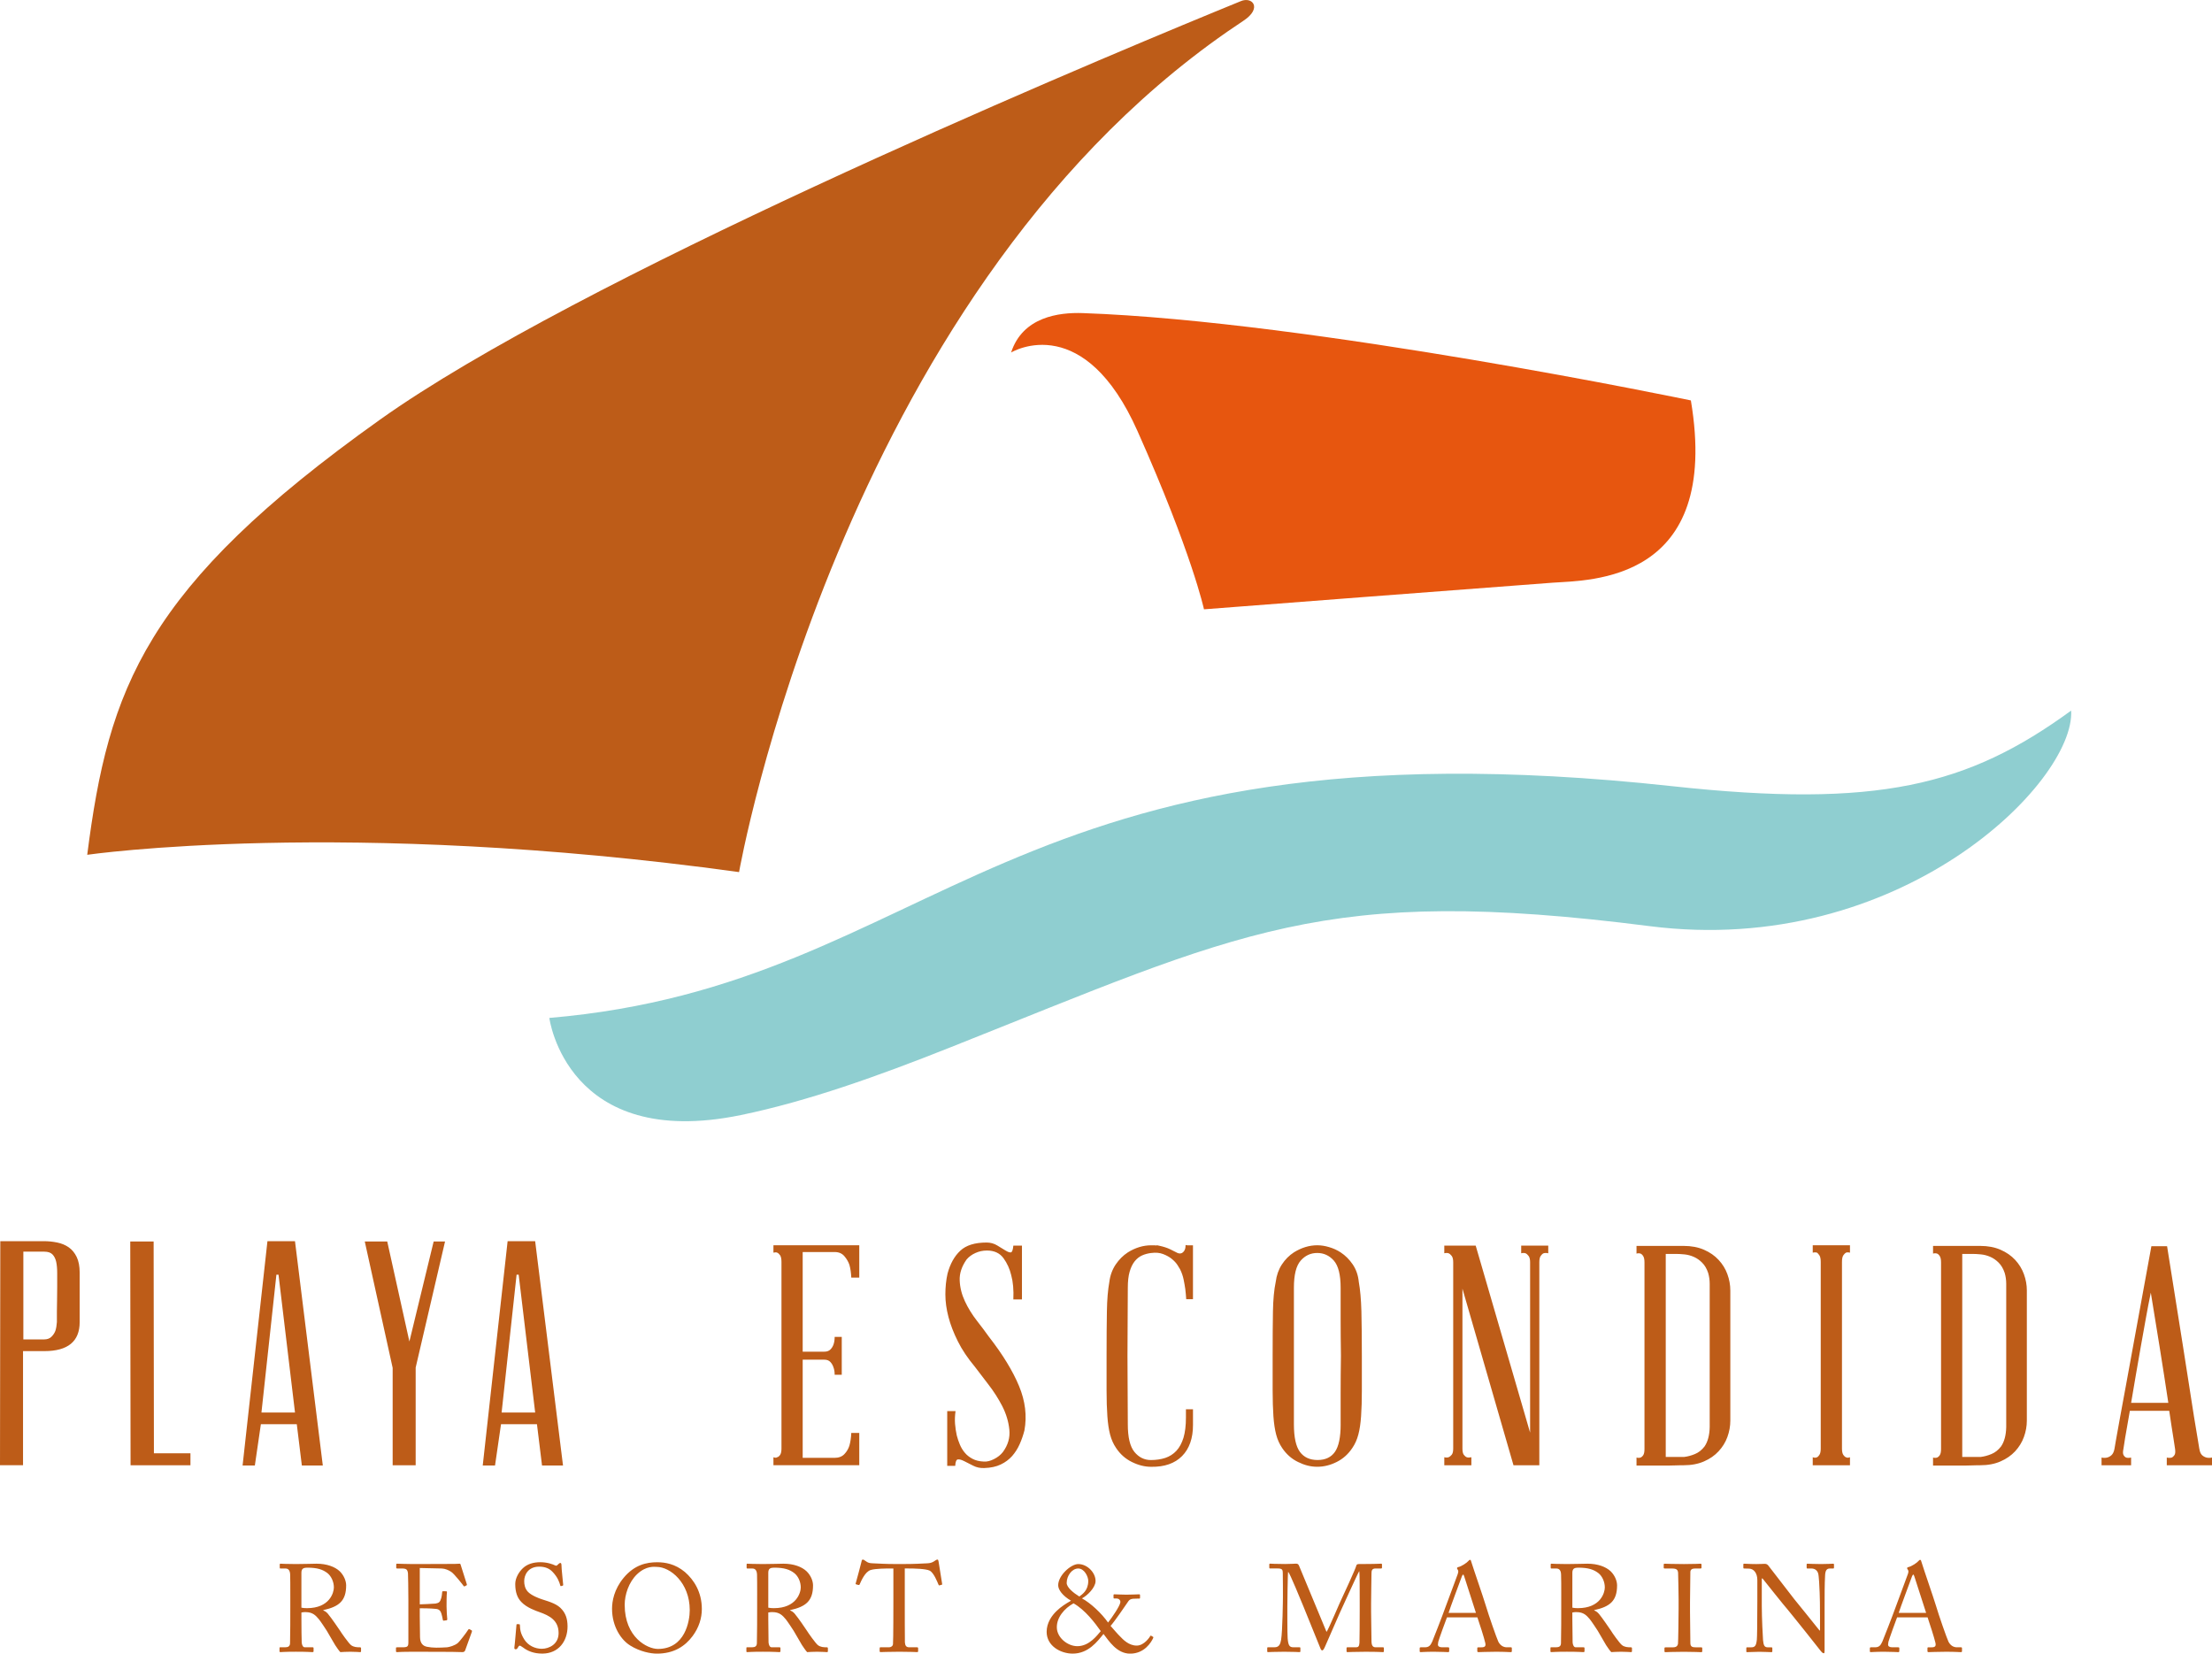
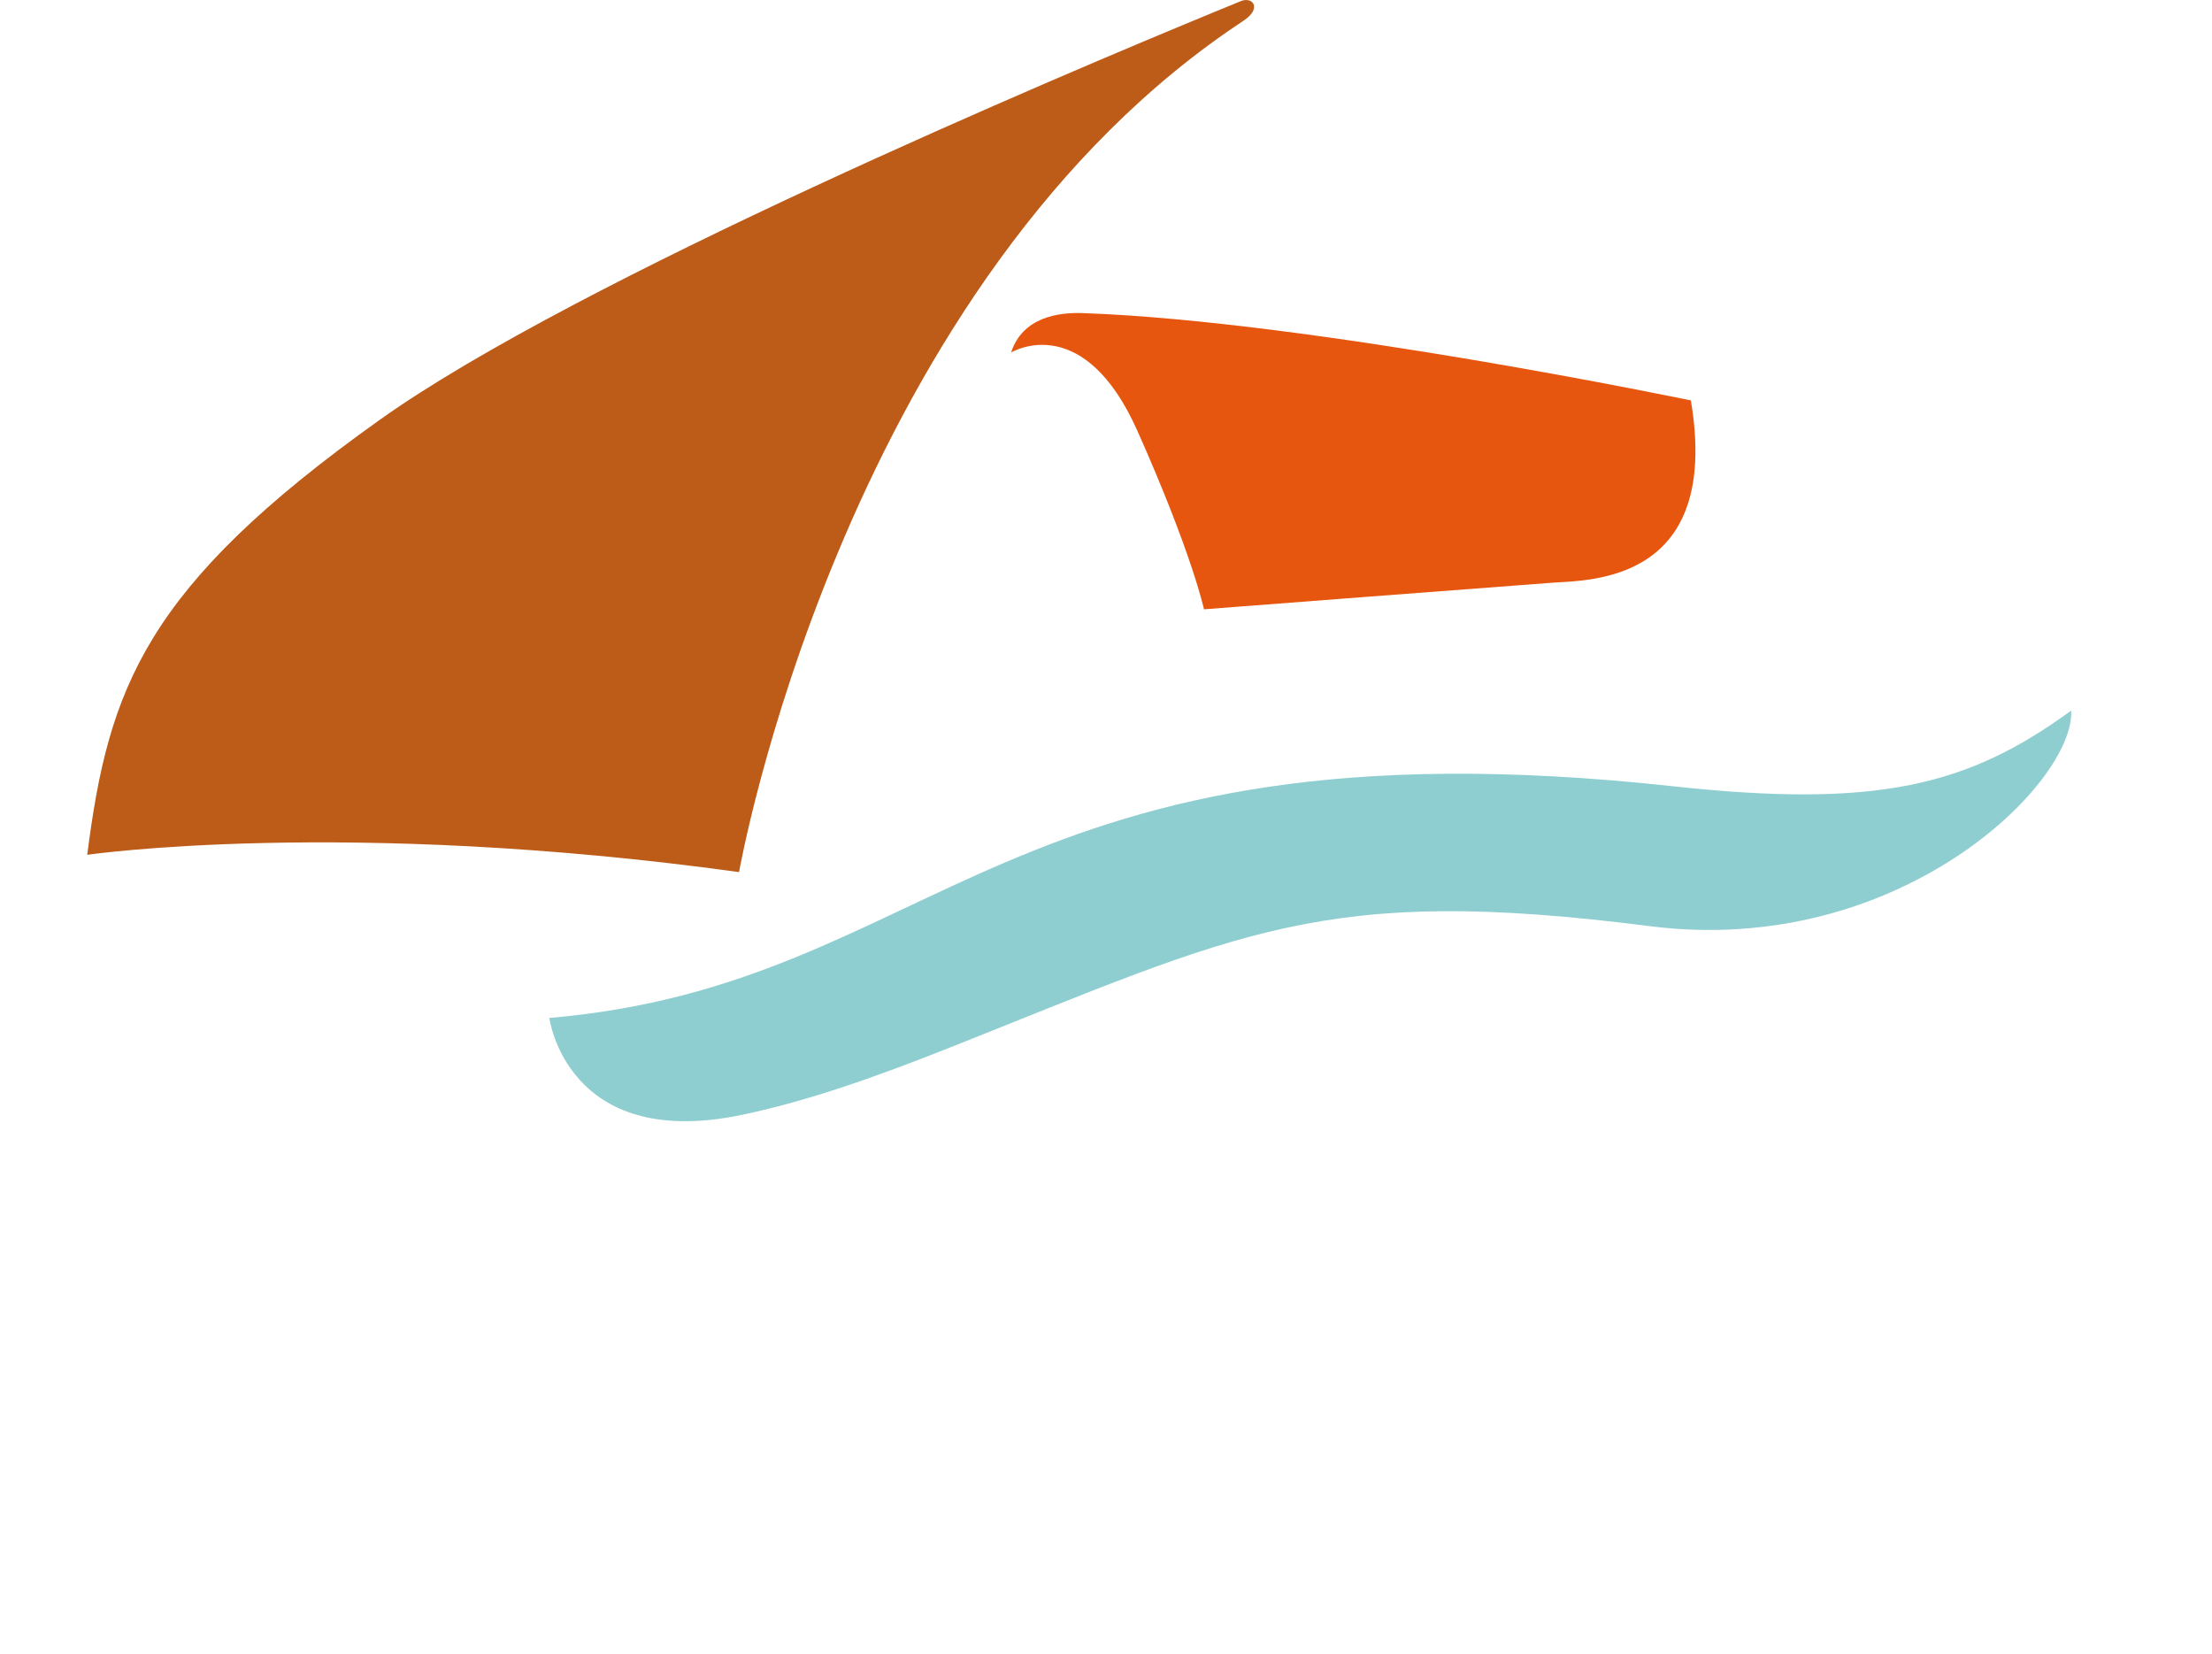
<svg xmlns="http://www.w3.org/2000/svg" id="Capa_1" data-name="Capa 1" viewBox="0 0 1840.09 1375.33">
  <defs>
    <style>
      .cls-1, .cls-2, .cls-3, .cls-4 {
        stroke-width: 0px;
      }

      .cls-1, .cls-4 {
        fill: #bd5c18;
      }

      .cls-2 {
        fill: #e7560f;
      }

      .cls-2, .cls-3, .cls-4 {
        fill-rule: evenodd;
      }

      .cls-3 {
        fill: #8fced0;
      }
    </style>
  </defs>
  <path class="cls-3" d="M456.97,846.63s14.39,110.66,159.35,80.78c55.74-11.49,114.59-32.63,172.51-55.62,244.65-97.1,311.74-136.18,583.3-101.52,208.04,26.56,354.11-119.51,350.8-179.27-85.76,62.51-160.73,81.51-332.13,62.85-558-60.74-608.29,164.96-933.83,192.78" />
  <path class="cls-2" d="M841.1,293.19s15.95-9.75,37.63-5.13c20.28,4.32,45.57,21.21,67.5,70.42,45.37,101.81,55.33,148.29,55.33,148.29,0,0,258.95-19.92,289.93-22.13,30.98-2.21,140.54,0,115.09-151.61,0,0-316.52-66.03-505.87-72.63-19.77-.69-49.97,3.09-59.61,32.79" />
  <path class="cls-4" d="M1032.23.94c-5.71,2.41-12.81,5.24-21.05,8.63-126.59,52.13-530.99,222.64-695.16,339.51-195.87,139.43-225.75,223.54-243.46,361.86,0,0,213.58-30.99,542.24,14.39,0,0,83.4-474.65,406.12-698.96,4.47-3.11,8.98-6.16,13.54-9.17,15.8-10.44,7.4-20.32-2.24-16.26" />
-   <path class="cls-1" d="M743.16,1304.54h-2.57c-3.33,0-12.29,0-16.29,1.25-4.63,1.45-7.72,8.67-9.19,11.94-.21.52-.5.63-1,.52l-1.87-.52c-.33-.08-.63-.19-.41-.82,1.03-3.69,4.64-16.98,4.83-18.12.19-1.34.59-1.66,1.06-1.66.5,0,.81.11,1.2.41l1.36.93c1.84,1.34,2.88,1.63,5.86,1.75,5.46.21,9.82.6,19.47.6h4.95c11.23,0,15.67-.4,20.72-.6,2.26-.12,3.61-.41,5.36-1.44l1.94-1.25c.52-.3.85-.41,1.25-.41.52,0,.71.32.94,1.66.19,1.22,2.17,14.03,2.96,18.54.1.52-.08.73-.62.82l-1.63.42c-.4.1-.52,0-.84-.73-.82-1.97-3.91-9.9-7.32-11.53-3.06-1.56-12.77-1.78-17.81-1.78h-2.86v29.39c0,1.44,0,30.29.1,32.04.19,2.58,1,4.11,3.5,4.11h6.46c.96,0,1.05.33,1.05,1.04v2.15c0,.52-.09.82-1.05.82s-4.32-.3-14.41-.3-14.22.3-15.66.3c-.81,0-.89-.39-.89-1.01v-1.96c0-.71.08-1.04.7-1.04h7.02c2.05,0,3.28-1.25,3.37-2.47.33-2.99.33-34.61.33-36.57v-26.5ZM629.85,1326.91c0-7.62,0-14.23-.1-17.21-.12-3.38-1.33-5.15-3.92-5.15h-4.13c-.52,0-.62-.29-.62-.7v-2.61c0-.51.1-.7.62-.7.92,0,4.13.3,12.8.3,5.76,0,15.34-.3,17.21-.3,8.52,0,15.35,2.59,19.23,6.29,3.43,3.29,5.39,7.93,5.39,11.74,0,12.86-5.87,17.71-19.06,20.59v.22c2.47.92,3.91,2.76,4.7,3.91,1.29,1.32,8.61,11.84,9.39,13.18.54,1.03,7.14,10.41,9.05,11.84,2.19,1.59,4.58,1.77,7.46,1.77.7,0,.82.43.82.82v2.27c0,.6-.12.92-.82.92-.84,0-3.5-.32-8.08-.32-2.95,0-6.77.2-8.34.32-1.12-1.03-3.38-4.51-4.32-5.87-.81-1.25-6.38-11.04-6.91-11.85-.4-.73-5.34-8.13-6.56-9.6-2.69-3.17-5.17-5.96-11.13-5.96-.93,0-1.98,0-3.42.32v5.78c0,6.06.13,17.6.21,19.16.22,2.15,1.03,4,2.59,4h6.49c.71,0,.82.32.82.82v2.27c0,.71-.11.92-1.12.92-1.14,0-3.72-.32-13.51-.32s-11.75.32-12.89.32c-.81,0-.81-.32-.81-.83v-2.37c0-.51,0-.82.49-.82h4.25c2.25,0,3.99-.71,3.99-3.51.22-10.19.22-19.88.22-29.66v-10ZM639.12,1337.11c1.57.31,2.7.42,4.65.42,18.75,0,22.35-12.89,22.35-17.24,0-4.7-2.15-9.26-5.17-11.75-4-3.17-8.56-4.7-17.07-4.7-1.25,0-2.59.18-3.53.81-.71.52-1.24,1.66-1.24,3.29v29.17ZM524.32,1368.63c-7.36-4.42-15.18-15.56-15.18-30.59,0-6.28,1.66-16.07,9.57-25.67,9.09-11,19.3-13.04,27.95-13.04,6.48,0,14.95,1.32,23.08,8.12,7.49,6.5,14.1,16.61,14.1,30.81,0,7.5-2.36,15.35-7.74,22.56-6.27,8.35-15.43,14.52-29.64,14.52-5.06,0-14.06-1.63-22.15-6.71ZM573.77,1339.08c0-22.56-16.09-35.88-27.55-35.88-1.54,0-8.53-1.23-16.25,6.08-6.91,6.61-10.31,17.01-10.31,25.47,0,27.11,18.87,36.68,27.61,36.68,22.68,0,26.51-23.18,26.51-32.35ZM434.68,1369.98c-1.24-.93-1.84-1.25-2.36-1.25-.62,0-1.06.74-1.66,1.78-.6,1.14-1.12,1.2-1.84,1.2-.64,0-1.14-.49-.93-1.64.41-2.57,1.44-15.67,1.74-18.63.08-.62.3-.62.73-.62l1.54.08c.42,0,.6.22.6.84.14,3.31.34,6.71,3.73,11.96,3.1,4.86,8.75,7.61,14.41,7.61,6.2,0,14.04-3.8,14.04-13.07,0-10.6-7.64-14.52-15.88-17.42-3.2-1.14-10.63-3.7-15.04-8.35-3.4-3.4-5.15-8.24-5.15-15.04,0-5.13,3.21-10.19,6.38-13.17,3.72-3.52,8.88-4.95,14.46-4.95,5.85,0,10.39,1.74,12.14,2.58.93.48,1.43.39,1.96-.11l1.36-1.25c.51-.43.84-.6,1.33-.6s.82.81.82,1.74c0,3.6,1.33,14.09,1.43,16.38,0,.52-.1.7-.49.8l-1.26.33c-.29.11-.49,0-.61-.33-.79-2.98-2.18-6.99-6.4-11.42-2.76-2.97-6.38-4.42-11.2-4.42-9.17,0-12.47,6.8-12.47,12.05,0,2.87.6,6.28,3.2,8.97,2.96,2.98,8.73,5.24,11.74,6.19,7.12,2.25,12.86,4.02,16.58,8.54,2.69,3.19,4.54,7.22,4.54,14,0,12.15-7.41,22.56-21.01,22.56-7.23,0-12.26-2.15-16.4-5.35ZM349.21,1334.35c.82,0,11.82-.44,13.08-.64,2.99-.51,3.81-1.34,4.76-4.53.3-1.05.7-3.1.8-5.05,0-.52.33-.71.71-.71l2.59.07c.54,0,.73.43.64.84-.32,1.75-.32,10.23-.32,11.73,0,3.61.4,8.54.6,10.71,0,.54-.2.74-.6.85l-2.28.29c-.52.11-.73-.19-.85-.93-.18-1.31-.81-3.69-1.13-4.84-.6-2.13-1.74-3.7-4.4-3.99-4.88-.54-11.97-.54-13.62-.54v6.4c0,5.57.21,15.54.21,17.63.09,5.33,2.66,7.4,5.84,8.01,2.1.42,5.07.74,7.65.74,1.74,0,6.91-.11,9.06-.32,1.74-.18,6.29-1.36,8.97-3.62,1.24-1,7.01-8.43,8.43-10.81.33-.52.63-.91,1.25-.62l1.66.95c.49.27.49.64.2,1.41l-5.48,15.17c-.29.91-1.03,1.54-2.25,1.54-.54,0-2.77-.1-8.97-.21-6.17,0-16.21-.11-32.26-.11-3.8,0-6.72.11-8.77.11-2.14.11-3.49.21-4.4.21-.6,0-.93-.21-.93-.71v-2.78c0-.41.33-.52,1.03-.52h4.1c4.77,0,5.18-.71,5.18-4.55v-34.49c0-8.56-.23-21.43-.33-22.48-.41-3.28-1.41-4.02-5.24-4.02h-3.72c-.51,0-.81-.08-.81-.7v-2.78c0-.33.19-.52.71-.52,2.26,0,5.87.3,12.66.3h4.55c10.19,0,20.38-.11,30.6-.11,1.64,0,3.62-.19,4.13-.19s.71.19.82.52c.4,1.45,4.95,15.54,5.26,16.58.11.42.11.71-.3.94l-1.58.81c-.27.2-.71-.11-.79-.33-.21-.4-7.84-10.19-10.31-11.72-2.15-1.44-5.05-2.69-7.83-2.8l-18.33-.41v30.22ZM241.49,1326.91c0-7.62,0-14.23-.11-17.21-.1-3.38-1.33-5.15-3.89-5.15h-4.15c-.52,0-.63-.29-.63-.7v-2.61c0-.51.11-.7.63-.7.93,0,4.15.3,12.78.3,5.79,0,15.35-.3,17.2-.3,8.54,0,15.35,2.59,19.28,6.29,3.39,3.29,5.35,7.93,5.35,11.74,0,12.86-5.88,17.71-19.05,20.59v.22c2.49.92,3.91,2.76,4.71,3.91,1.27,1.32,8.57,11.84,9.41,13.18.52,1.03,7.12,10.41,9.05,11.84,2.17,1.59,4.56,1.77,7.43,1.77.73,0,.84.43.84.82v2.27c0,.6-.11.92-.84.92-.82,0-3.5-.32-8.03-.32-3,0-6.8.2-8.34.32-1.15-1.03-3.41-4.51-4.33-5.87-.85-1.25-6.39-11.04-6.93-11.85-.4-.73-5.33-8.13-6.57-9.6-2.67-3.17-5.17-5.96-11.13-5.96-.93,0-1.95,0-3.43.32v5.78c0,6.06.12,17.6.24,19.16.18,2.15,1.01,4,2.57,4h6.51c.7,0,.79.32.79.82v2.27c0,.71-.09.92-1.14.92-1.12,0-3.69-.32-13.48-.32s-11.77.32-12.89.32c-.82,0-.82-.32-.82-.83v-2.37c0-.51,0-.82.5-.82h4.24c2.28,0,4.02-.71,4.02-3.51.21-10.19.21-19.88.21-29.66v-10ZM250.73,1337.11c1.57.31,2.71.42,4.65.42,18.77,0,22.36-12.89,22.36-17.24,0-4.7-2.17-9.26-5.14-11.75-4.02-3.17-8.56-4.7-17.13-4.7-1.21,0-2.54.18-3.48.81-.74.52-1.26,1.66-1.26,3.29v29.17ZM917.97,1358.97c-5.05,6.17-12.47,16.36-25.65,16.36-9.92,0-21.65-6.28-21.65-18.13,0-7.42,4.22-13.48,8.35-17.4,3.48-3.41,7.71-6.09,11.93-8.47-7.08-4.11-10.68-9.16-10.68-12.85,0-8.16,10.59-17.63,16.68-17.63,7.74,0,14.63,7.42,14.41,14.33-.19,5.36-6.9,11.96-11.33,14.21,7.21,3.83,16.48,12.57,21.73,20.1,3.3-4.14,9.9-13.81,10.22-16.81.21-1.63-1.04-3.18-3.21-3.18h-1.73c-.64,0-.74-.3-.74-.71v-2.25c0-.33.1-.53.74-.53.91,0,6.46.3,9.99.3,3.83,0,9.98-.3,10.63-.3.6,0,.7.3.7.73v2.15c0,.41-.1.71-.7.71h-1.78c-5.13,0-6.16.41-7.79,2.99-.74,1.14-11.46,16.81-14.24,19.68,1.54,1.77,6.35,7.33,7.82,8.67,2.55,2.67,7.3,7.72,13.92,7.72,6.28,0,10.92-7.23,11.34-8.03.21-.32.41-.4.81-.1l1.54.91c.2.13.2.45,0,.96-1.54,3.37-7.19,12.96-19.16,12.96-11.13,0-17.72-10.71-22.14-16.36ZM915.68,1356.62c-4.73-6.72-12.97-17.65-22.64-23.11-7.54,4.12-14.12,11.75-13.89,20.18.19,8.56,9.13,15.46,17.07,15.46,10.11,0,16.81-9.49,19.46-12.53ZM887.34,1316.53c0,3.78,5.69,8.34,10.53,11.32,2.56-1.96,7.42-5.06,7.42-13,0-3.49-3.2-10.31-8.35-10.31s-9.6,5.98-9.6,11.99ZM1578.14,1345.15c-1.02,2.57-6.68,18.23-7.22,20.38-.08.74-.29,1.8-.29,2.29,0,1.45,1.22,2.26,3.48,2.26h4.88c.68,0,.99.19.99.73v2.37c0,.71-.3.92-.8.92-1.47,0-5.69-.32-11.77-.32-7.5,0-9.79.32-11.22.32-.51,0-.71-.21-.71-.83v-2.47c0-.54.39-.73.81-.73h3.62c3.06,0,4.51-1.45,5.96-4.73.72-1.65,8.23-20.74,11.23-29.14.7-2.08,9.07-24.23,10-27.04.3-1,.83-2.33.08-3.47-.29-.41-.73-.95-.73-1.36,0-.32.21-.72.95-.92,2.89-.6,7.42-3.72,8.55-5.14.53-.53.85-.93,1.33-.93.64,0,.85.62,1.14,1.77,1.96,6.47,9.99,29.55,11.97,36.13,2.37,8.05,9.05,27.21,10.49,30.2,1.76,3.39,4.44,4.64,7.01,4.64h3.41c.63,0,.82.32.82.73v2.58c0,.51-.32.72-1.03.72-1.85,0-4.01-.32-12.35-.32s-12.18.32-14.56.32c-.51,0-.79-.32-.79-.92v-2.37c0-.62.29-.73.89-.73h2.61c2.9,0,3.8-1.03,3.09-3.92-.83-3.7-5.05-16.88-6.49-21.01h-25.35ZM1602.27,1341.42c-.93-3.07-9.29-28.84-9.8-30.37-.29-.73-.52-1.44-.81-1.44-.4,0-.82.71-1.15,1.55-.51,1.33-10.3,27.72-11.03,30.27h22.79ZM1461.87,1314.24c0-6.06-3.07-9.47-6.8-9.59l-4.24-.11c-.49,0-.6-.41-.6-.7v-2.67c0-.42.11-.63.6-.63.54,0,1.36.11,2.9.11,1.56.1,3.83.2,7.33.2s5.65-.2,6.9-.2c1.33,0,2.16.41,2.97,1.33.51.61,20.5,26.59,21.64,28.02,1.12,1.45,18.56,22.78,21.02,26.07h.41v-12.25c0-9.19-.1-14.24-.3-19.38-.11-4.02-.62-14.12-1.25-15.88-.82-2.55-2.8-4.02-5.65-4.02h-3.29c-.47,0-.63-.2-.63-.7v-2.67c0-.42.16-.63.63-.63,1.41,0,4.73.3,11.31.3,6.19,0,8.64-.3,9.97-.3.75,0,.84.3.84.71v2.59c0,.41-.17.7-.61.7h-2.76c-2.8,0-3.83,1.78-4.03,5.71-.41,6.88-.41,17.08-.41,23.76v38.55c0,1.44-.1,2.47-.54,2.47-1.22,0-2.15-1.23-2.46-1.64-.11-.21-6.19-7.85-12.56-15.87-7.23-8.96-14.74-18.43-15.37-19.06-1.11-1.01-20.07-24.83-20.71-25.64h-.61v22.85c0,9.61.84,26.38,1.04,28.43.41,4.05,1.03,5.99,3.81,5.99h3.08c.71,0,.84.33.84.95v2.25c0,.62-.12.82-.84.82-1.01,0-7.2-.3-9.97-.3-2.19,0-9.3.3-10.3.3-.44,0-.53-.21-.53-.71v-2.69c0-.29.09-.62.63-.62h3.5c2.97,0,4.09-1.25,4.62-6.28.21-1.94.41-13.71.41-32.03v-17.53ZM1396.38,1330.62c0-2.48-.3-21.01-.43-22.57-.23-2.46-1.23-3.5-5.13-3.5h-5.99c-.49,0-.84-.21-.84-.61v-2.76c0-.44.34-.63.74-.63,1.22,0,6.48.3,16.06.3s12.46-.3,13.92-.3c.52,0,.71.3.71.7v2.61c0,.49-.31.7-.82.7h-4.84c-2.07,0-3.61.84-3.61,2.9,0,1.03-.29,23.82-.29,25.03v7.94c0,1.01.29,24.85.29,25.98,0,3.21,1.53,3.7,4.84,3.7h4.24c.51,0,.81.2.81.73v2.66c0,.42-.3.63-.93.63-1.22,0-5.35-.32-14.32-.32-9.79,0-14.19.32-15.35.32-.52,0-.83-.21-.83-.63v-2.78c0-.4.3-.6.83-.6h5.77c2.06,0,4.21-.32,4.65-2.98.21-1.58.51-23.81.51-29.26v-7.23ZM1298.75,1326.91c0-7.62,0-14.23-.14-17.21-.07-3.38-1.34-5.15-3.91-5.15h-4.11c-.51,0-.62-.29-.62-.7v-2.61c0-.51.11-.7.62-.7.93,0,4.11.3,12.8.3,5.76,0,15.33-.3,17.17-.3,8.57,0,15.36,2.59,19.28,6.29,3.39,3.29,5.35,7.93,5.35,11.74,0,12.86-5.85,17.71-19.05,20.59v.22c2.47.92,3.89,2.76,4.75,3.91,1.22,1.32,8.53,11.84,9.38,13.18.49,1.03,7.1,10.41,9.07,11.84,2.14,1.59,4.51,1.77,7.4,1.77.71,0,.84.43.84.82v2.27c0,.6-.13.92-.84.92-.82,0-3.51-.32-8.05-.32-2.99,0-6.78.2-8.31.32-1.17-1.03-3.43-4.51-4.36-5.87-.81-1.25-6.38-11.04-6.89-11.85-.42-.73-5.33-8.13-6.58-9.6-2.69-3.17-5.16-5.96-11.15-5.96-.92,0-1.95,0-3.42.32v5.78c0,6.06.14,17.6.23,19.16.19,2.15,1.03,4,2.58,4h6.49c.71,0,.83.32.83.82v2.27c0,.71-.11.92-1.16.92s-3.69-.32-13.48-.32-11.75.32-12.89.32c-.82,0-.82-.32-.82-.83v-2.37c0-.51,0-.82.5-.82h4.25c2.26,0,4.02-.71,4.02-3.51.21-10.19.21-19.88.21-29.66v-10ZM1307.99,1337.11c1.55.31,2.7.42,4.65.42,18.78,0,22.35-12.89,22.35-17.24,0-4.7-2.14-9.26-5.13-11.75-4.05-3.17-8.56-4.7-17.13-4.7-1.22,0-2.58.18-3.48.81-.72.52-1.26,1.66-1.26,3.29v29.17ZM1203.7,1345.15c-1.07,2.57-6.72,18.23-7.25,20.38-.08.74-.29,1.8-.29,2.29,0,1.45,1.25,2.26,3.5,2.26h4.85c.71,0,1.03.19,1.03.73v2.37c0,.71-.32.92-.84.92-1.45,0-5.66-.32-11.74-.32-7.52,0-9.77.32-11.22.32-.53,0-.74-.21-.74-.83v-2.47c0-.54.41-.73.82-.73h3.62c3.08,0,4.54-1.45,5.98-4.73.71-1.65,8.23-20.74,11.2-29.14.73-2.08,9.08-24.23,10.03-27.04.3-1,.79-2.33.1-3.47-.3-.41-.71-.95-.71-1.36,0-.32.2-.72.92-.92,2.89-.6,7.4-3.72,8.56-5.14.52-.53.79-.93,1.33-.93.63,0,.83.62,1.11,1.77,1.99,6.47,10.03,29.55,11.97,36.13,2.39,8.05,9.07,27.21,10.49,30.2,1.78,3.39,4.46,4.64,7.03,4.64h3.41c.61,0,.78.32.78.73v2.58c0,.51-.3.72-1.03.72-1.85,0-4.02-.32-12.36-.32s-12.15.32-14.51.32c-.51,0-.83-.32-.83-.92v-2.37c0-.62.33-.73.93-.73h2.58c2.88,0,3.83-1.03,3.06-3.92-.8-3.7-5.03-16.88-6.49-21.01h-25.3ZM1227.78,1341.42c-.92-3.07-9.27-28.84-9.77-30.37-.3-.73-.52-1.44-.82-1.44-.41,0-.82.71-1.14,1.55-.52,1.33-10.31,27.72-11.03,30.27h22.76ZM1103.48,1357.3c1.44-1.54,11.75-26.15,12.57-27.5.72-1.45,11.95-25.67,12.24-27.72.23-1.11,1.35-1.25,2.39-1.25,13.7,0,17.2-.3,18.32-.3.54,0,.63.3.63.71v2.37c0,.63-.1.92-.82.92h-4.55c-3.07,0-3.37,1.86-3.37,4.24,0,2.97-.32,17.73-.32,24.61v7.22c0,5.15.32,21.84.32,23.9,0,3.92.92,5.57,3.5,5.57h6.06c.65,0,.76.33.76.73v2.37c0,.62-.11.92-.92.92-1.28,0-3.11-.3-14.48-.3-9.45,0-13.45.3-14.81.3-.71,0-.85-.3-.85-.92v-2.37c0-.52.14-.73.85-.73h7.01c1.74,0,2.69-.6,2.88-3.7.11-1.23.21-19.16.21-26.8v-6.58c0-6.82,0-25.15-.32-26.07h-.17c-1.04,1.33-15.66,33.79-16.2,34.82-.61,1.24-12.07,27.53-12.46,28.44-.41.93-1.22,2.48-2.06,2.48-.63,0-1.14-.81-1.54-1.87-.3-.73-13.51-33.27-14-34.52-1.99-4.74-11.36-27.82-12.78-29.04-.41,1.42-.66,27.49-.66,28.72s-.07,23,.25,26.59c.49,5.87,1.44,7.51,4.73,7.51h5.13c.64,0,.73.33.73.73v2.58c0,.41-.08.71-.92.71-1.14,0-3.89-.3-12.48-.3s-12.37.3-13.26.3c-.84,0-.93-.09-.93-.92v-2.48c0-.29.1-.62.6-.62h5.47c3.92,0,4.85-2.69,5.47-6.18,1.22-7.27,1.52-33.67,1.52-35.55,0-1.43,0-16.99-.11-19.97-.11-2.37,0-3.84-4.23-3.84h-6.28c-.63,0-.72-.29-.72-.7v-2.68c0-.33.08-.63.72-.63,1.03,0,3.81.3,12.59.3,4.84,0,7.51-.3,8.75-.3,1.55,0,2.15.44,2.69,1.74l22.86,55.02ZM1829.59,1205.11c.36,2.38,1.1,4.08,2.2,5.12,1.1,1.03,2.34,1.68,3.7,2.04,1.39.34,2.91.34,4.61,0v6.41h-37.62v-6.41c1.54.34,2.91.34,4.1,0,.85-.36,1.59-1.01,2.29-2.04.68-1.03.84-2.73.51-5.12,0-.35-.45-3.36-1.39-9.09-.93-5.71-2.11-13.26-3.47-22.64h-32.76c-1.69,9.38-3.02,16.94-3.95,22.64-.95,5.73-1.4,8.75-1.4,9.09-.52,2.38-.48,4.08.13,5.12.58,1.03,1.31,1.68,2.15,2.04,1.06.34,2.4.34,4.11,0v6.41h-24.58v-6.41c1.55.34,3.1.34,4.63,0,1.36-.36,2.57-1.01,3.69-2.04,1.1-1.03,1.95-2.73,2.41-5.12,0-.17.46-2.7,1.29-7.56.85-4.85,2.02-11.26,3.46-19.2,1.46-7.91,3.11-16.92,4.98-27,1.89-10.04,3.77-20.37,5.65-30.95l15.35-83.93h13.05c4.95,31.22,9.36,59.12,13.3,83.67,1.7,10.6,3.33,20.91,4.85,30.98,1.55,10.06,2.95,19.05,4.22,27,1.29,7.93,2.35,14.36,3.21,19.31.85,4.96,1.26,7.51,1.26,7.68ZM1772.8,1166.74h30.95c-1.01-7.02-2.16-14.52-3.45-22.53-1.27-8.01-2.57-16.07-3.82-24.18-1.27-8.11-2.57-16.01-3.84-23.67-1.27-7.66-2.44-14.75-3.45-21.24-1.37,6.48-2.73,13.57-4.1,21.24-1.36,7.67-2.78,15.57-4.24,23.67-1.43,8.1-2.82,16.17-4.21,24.18-1.35,8.01-2.62,15.51-3.82,22.53ZM1686.06,1073.33v108.23c0,4.61-.82,9.12-2.43,13.58-1.61,4.44-4.06,8.38-7.28,11.89-3.25,3.5-7.31,6.34-12.16,8.43-4.86,2.15-10.54,3.21-17.01,3.21h-2.19c-1.26,0-2.84.04-4.7.13-1.91.1-3.98.15-6.28.15h-25.97v-6.67c1.17.33,2.29.33,3.35,0,.83-.35,1.6-1.01,2.28-2.04.68-1.05,1.03-2.74,1.03-5.12v-155.07c0-2.38-.34-4.13-1.03-5.22-.67-1.13-1.44-1.85-2.28-2.2-1.06-.33-2.18-.33-3.35,0v-6.39h39.15c6.47,0,12.15,1.07,17.01,3.21,4.85,2.11,8.91,4.94,12.16,8.43,3.22,3.5,5.68,7.46,7.28,11.89,1.61,4.44,2.43,8.95,2.43,13.56ZM1632.33,1042.88v168.87h15.37c2.87-.34,5.87-1.15,8.94-2.41,3.06-1.27,5.71-3.39,7.92-6.26,2.74-3.92,4.19-9.31,4.35-16.13v-119.24c0-3.07-.41-6.04-1.26-8.95-1.19-3.58-2.87-6.45-5-8.56-2.13-2.15-4.44-3.76-7.02-4.88-2.58-1.13-5.16-1.78-7.8-2.04-2.63-.25-4.99-.39-7.02-.39h-8.46ZM1532.28,1204.85c0,2.38.37,4.12,1.14,5.24.78,1.11,1.51,1.74,2.18,1.9.83.54,1.99.54,3.33,0v6.67h-30.97v-6.67c1.37.54,2.57.54,3.58,0,.52-.16,1.15-.79,1.92-1.9.77-1.12,1.15-2.87,1.15-5.24v-155.31c0-2.55-.38-4.39-1.15-5.51-.77-1.11-1.4-1.83-1.92-2.17-1.01-.34-2.21-.34-3.58,0v-6.14h30.97v6.14c-1.35-.34-2.5-.34-3.33,0-.67.34-1.4,1.06-2.18,2.17-.77,1.12-1.14,2.96-1.14,5.51v155.31ZM1439.4,1073.33v108.23c0,4.61-.82,9.12-2.43,13.58-1.6,4.44-4.05,8.38-7.31,11.89-3.22,3.5-7.28,6.34-12.14,8.43-4.87,2.15-10.54,3.21-17.02,3.21h-2.18c-1.26,0-2.86.04-4.72.13-1.89.1-3.98.15-6.29.15h-25.95v-6.67c1.18.33,2.29.33,3.32,0,.86-.35,1.63-1.01,2.31-2.04.66-1.05,1-2.74,1-5.12v-155.07c0-2.38-.34-4.13-1-5.22-.67-1.13-1.44-1.85-2.31-2.2-1.03-.33-2.14-.33-3.32,0v-6.39h39.14c6.48,0,12.15,1.07,17.02,3.21,4.85,2.11,8.91,4.94,12.14,8.43,3.26,3.5,5.7,7.46,7.31,11.89,1.61,4.44,2.43,8.95,2.43,13.56ZM1385.68,1042.88v168.87h15.36c2.89-.34,5.87-1.15,8.94-2.41,3.08-1.27,5.71-3.39,7.94-6.26,2.72-3.92,4.16-9.31,4.32-16.13v-119.24c0-3.07-.42-6.04-1.26-8.95-1.19-3.58-2.87-6.45-5.01-8.56-2.13-2.15-4.44-3.76-7.01-4.88-2.59-1.13-5.17-1.78-7.81-2.04-2.66-.25-5-.39-7.05-.39h-8.42ZM1265.42,1035.98h22.52v6.38c-1.55-.33-2.82-.33-3.87,0-.84.36-1.64,1.07-2.41,2.18-.77,1.13-1.15,2.87-1.15,5.27v168.86h-21.49l-42.47-146.88v133.07c0,2.38.39,4.09,1.14,5.11.77,1.03,1.62,1.71,2.46,2.04,1.01.33,2.26.33,3.83,0v6.67h-22.52v-6.67c1.37.33,2.55.33,3.56,0,.85-.33,1.72-1.01,2.58-2.04.85-1.01,1.27-2.73,1.27-5.11v-155.05c0-2.4-.43-4.14-1.27-5.27-.87-1.11-1.73-1.82-2.58-2.18-1.01-.33-2.19-.33-3.56,0v-6.38h26.11l45.27,155.55v-141.72c0-2.4-.42-4.14-1.29-5.27-.83-1.11-1.7-1.82-2.54-2.18-1.03-.33-2.21-.33-3.58,0v-6.38ZM1132.88,1127.57v28.91c0,8.19-.2,15.31-.64,21.36-.41,6.08-1.18,11.17-2.3,15.36-1.1,4.18-2.76,7.89-4.99,11.12-3.4,5.11-7.75,9.03-13.04,11.64-5.29,2.65-10.66,3.97-16.13,3.97s-10.61-1.32-15.98-3.97c-5.39-2.61-9.77-6.53-13.21-11.64-2.19-3.24-3.88-6.94-4.98-11.12-1.1-4.19-1.88-9.28-2.3-15.36-.4-6.06-.64-13.18-.64-21.36v-28.91c0-14.84.08-27.15.26-36.97.18-9.8.93-17.96,2.31-24.45.67-5.44,2.39-10.27,5.1-14.45,2.73-4.17,6.06-7.53,10.01-10.09,6.31-3.92,12.77-5.9,19.42-5.9,3.25,0,6.58.52,9.97,1.56,3.43,1,6.59,2.45,9.49,4.34,3.92,2.56,7.28,5.92,10.11,10.09,2.81,4.18,4.47,9.01,4.99,14.45,1.19,6.49,1.9,14.65,2.18,24.45.22,9.82.37,22.13.37,36.97ZM1115.23,1184.63v-25.85c0-10.05.08-20.45.25-31.21-.17-10.56-.25-20.86-.25-30.83v-25.72c0-10.75-1.9-18.25-5.62-22.53-3.78-4.25-8.37-6.38-13.84-6.38s-10.06,2.13-13.79,6.38c-3.76,4.28-5.62,11.78-5.62,22.53v113.6c0,10.74,1.67,18.38,4.97,22.89,3.33,4.53,8.24,6.8,14.73,6.8s11.29-2.28,14.44-6.8c3.16-4.51,4.75-12.15,4.75-22.89ZM957.62,1042.12c-2.73.33-5.27,1.01-7.57,2.04-2.29,1.03-4.34,2.63-6.13,4.86-1.78,2.23-3.19,5.11-4.21,8.69-1.05,3.58-1.52,8.04-1.52,13.32,0,7.15-.07,15.73-.13,25.72-.12,9.97-.15,20.27-.15,30.83s.03,21.16.15,31.21c.05,10.07.13,18.7.13,25.85,0,10.74,1.81,18.37,5.46,22.9,3.69,4.51,8.25,6.79,13.73,6.79,4.42,0,8.42-.62,12.03-1.78,3.56-1.22,6.65-3.17,9.2-5.91,2.54-2.73,4.49-6.34,5.9-10.86,1.34-4.53,2.03-10.12,2.03-16.77v-6.89h5.87v13.04c0,11.1-3.03,19.72-9.06,25.84-6.08,6.14-14.65,9.13-25.71,8.96-5.31,0-10.62-1.32-16-3.97-5.38-2.62-9.78-6.53-13.18-11.64-2.21-3.24-3.88-6.94-4.99-11.12-1.1-4.2-1.86-9.28-2.29-15.36-.44-6.05-.66-13.16-.66-21.36v-28.91c0-14.84.1-27.15.27-36.97.15-9.8.85-17.95,2.04-24.45.66-5.44,2.46-10.27,5.25-14.45,2.82-4.15,6.18-7.53,10.12-10.1,6.29-3.92,12.78-5.9,19.43-5.9h2.41c.79,0,1.6.1,2.44.28l-.53-.52c1.07.34,1.73.52,2.05.52,3.94.84,7.06,1.87,9.48,3.06,2.39,1.19,4.43,2.22,6.14,3.08,1.37.51,2.55.51,3.58,0,2.07-1.19,3.07-3.43,3.07-6.66.33,0,.6.04.75.11.19.08.34.14.52.14h4.85v44.79h-5.62c-.18-2.71-.41-5.54-.78-8.45-.33-2.39-.8-5.03-1.39-7.93-.6-2.91-1.59-5.72-2.93-8.45-.34-.69-1.1-1.88-2.18-3.58-1.11-1.7-2.66-3.38-4.62-4.99-1.94-1.62-4.39-2.98-7.28-4.09-2.89-1.13-6.24-1.41-9.97-.89ZM822.78,1111.96c11.42,14.69,19.72,28.29,24.93,40.82,5.2,12.53,6.69,24.85,4.47,36.97-1.01,3.92-2.33,7.74-3.95,11.37-1.63,3.69-3.73,6.95-6.25,9.86-2.61,2.91-5.72,5.25-9.49,7.04-3.74,1.8-8.27,2.78-13.55,2.95-3.41.18-6.53-.48-9.34-1.92-2.82-1.44-5.35-2.74-7.57-3.84-2.24-1.11-3.96-1.57-5.23-1.4-1.27.16-2.01,1.97-2.18,5.36h-6.65v-45.54h6.91c-.52,3.76-.66,7.3-.4,10.62.28,3.32.74,6.53,1.43,9.6.66,2.58,1.5,5.08,2.55,7.55,1.03,2.5,2.39,4.76,4.1,6.79,1.69,2.06,3.83,3.74,6.4,5.1,2.55,1.38,5.71,2.15,9.45,2.31,2.58.19,5.38-.49,8.45-2.04,3.07-1.53,5.54-3.5,7.4-5.87,4.28-5.82,6.08-12.03,5.38-18.69-.67-6.65-2.65-13.13-5.85-19.44-3.27-6.31-7.11-12.33-11.55-18.05-4.42-5.69-8.17-10.63-11.23-14.71-5.98-7.16-10.74-14.22-14.21-21.23-3.51-7.01-6.11-13.73-7.8-20.2-1.7-6.5-2.57-12.77-2.57-18.82s.57-11.82,1.8-17.28c2.21-8.19,5.75-14.54,10.62-19.05,4.85-4.56,12.16-6.79,21.87-6.79,3.22,0,6.19.8,8.84,2.43,2.62,1.62,4.94,3.02,6.9,4.21,1.95,1.2,3.45,1.72,4.47,1.55,1.04-.18,1.7-2.06,2.04-5.64h7.16v44.78h-7.16c.36-7.84-.23-14.59-1.78-20.21-1.21-5.13-3.32-9.79-6.39-14.07-3.1-4.25-7.71-6.4-13.81-6.4-3.44,0-6.62.7-9.62,2.07-2.98,1.34-5.4,3.16-7.28,5.35-4.1,5.82-6.02,11.66-5.75,17.56.25,5.87,1.71,11.62,4.35,17.25,2.63,5.64,5.94,10.97,9.83,15.99,3.94,5.04,7.35,9.6,10.26,13.69ZM714.8,1191.79v26.86h-71.4v-6.65c1.38.54,2.41.54,3.09,0,.86-.16,1.64-.79,2.44-1.9.75-1.12,1.15-2.87,1.15-5.24v-155.34c0-2.55-.4-4.39-1.15-5.5-.8-1.11-1.58-1.82-2.44-2.18-.67-.33-1.7-.33-3.09,0v-6.15h71.4v26.89h-6.65c-.18-3.95-.67-7.43-1.53-10.52-.85-2.55-2.25-4.98-4.21-7.27-1.96-2.32-4.68-3.46-8.09-3.46h-26.59v82.88h17.93c2.22,0,3.91-.59,5.1-1.8,1.19-1.18,2.03-2.54,2.58-4.09.67-1.88.99-3.99.99-6.4h5.9v31.49h-5.9c0-2.39-.32-4.46-.99-6.16-.55-1.68-1.39-3.2-2.58-4.47-1.19-1.28-2.88-1.92-5.1-1.92h-17.93v81.65h26.59c3.41,0,6.13-1.04,8.09-3.1,1.96-2.04,3.36-4.43,4.21-7.14.86-3.09,1.36-6.57,1.53-10.5h6.65ZM445.18,1032.3l23.17,186.6h-17.46l-4.21-34.36h-29.9l-4.99,34.36h-10.22l20.7-186.6h22.9ZM429.73,1060.2l-12.45,114.61h27.91l-13.72-114.61h-1.74ZM345.78,1218.66h-19.14v-80.98l-23.2-105.13h18.69l18.43,83.21,20.19-83.21h9.47l-24.44,104.88v81.22ZM245.39,1032.3l23.15,186.6h-17.44l-4.21-34.36h-29.88l-5.01,34.36h-10.2l20.68-186.6h22.91ZM229.93,1060.2l-12.44,114.61h27.91l-13.71-114.61h-1.76ZM108.35,1032.56h19.45l.24,176.14h30.39v9.97h-49.82l-.26-186.11ZM66.28,1099.58c0,16.12-9.82,24.16-29.44,24.16h-17.68v94.91H0l.25-186.36h36.1c3.84,0,7.56.37,11.22,1.13,3.65.73,6.86,2.09,9.59,3.98,2.76,1.92,4.94,4.58,6.61,7.98,1.65,3.41,2.51,7.77,2.51,13.08v41.11ZM19.42,1114.01h17.18c2.67,0,4.75-.74,6.23-2.24,1.51-1.48,2.58-3.14,3.26-4.98.64-1.99,1.06-4.4,1.24-7.22v-8.73c0-2.66.06-5.76.14-9.33.07-3.57.11-7.28.11-11.09v-11.72c0-3.65-.29-6.76-.85-9.34-.6-2.56-1.64-4.61-3.12-6.1-1.49-1.5-3.76-2.24-6.76-2.24h-17.42v72.98Z" />
</svg>